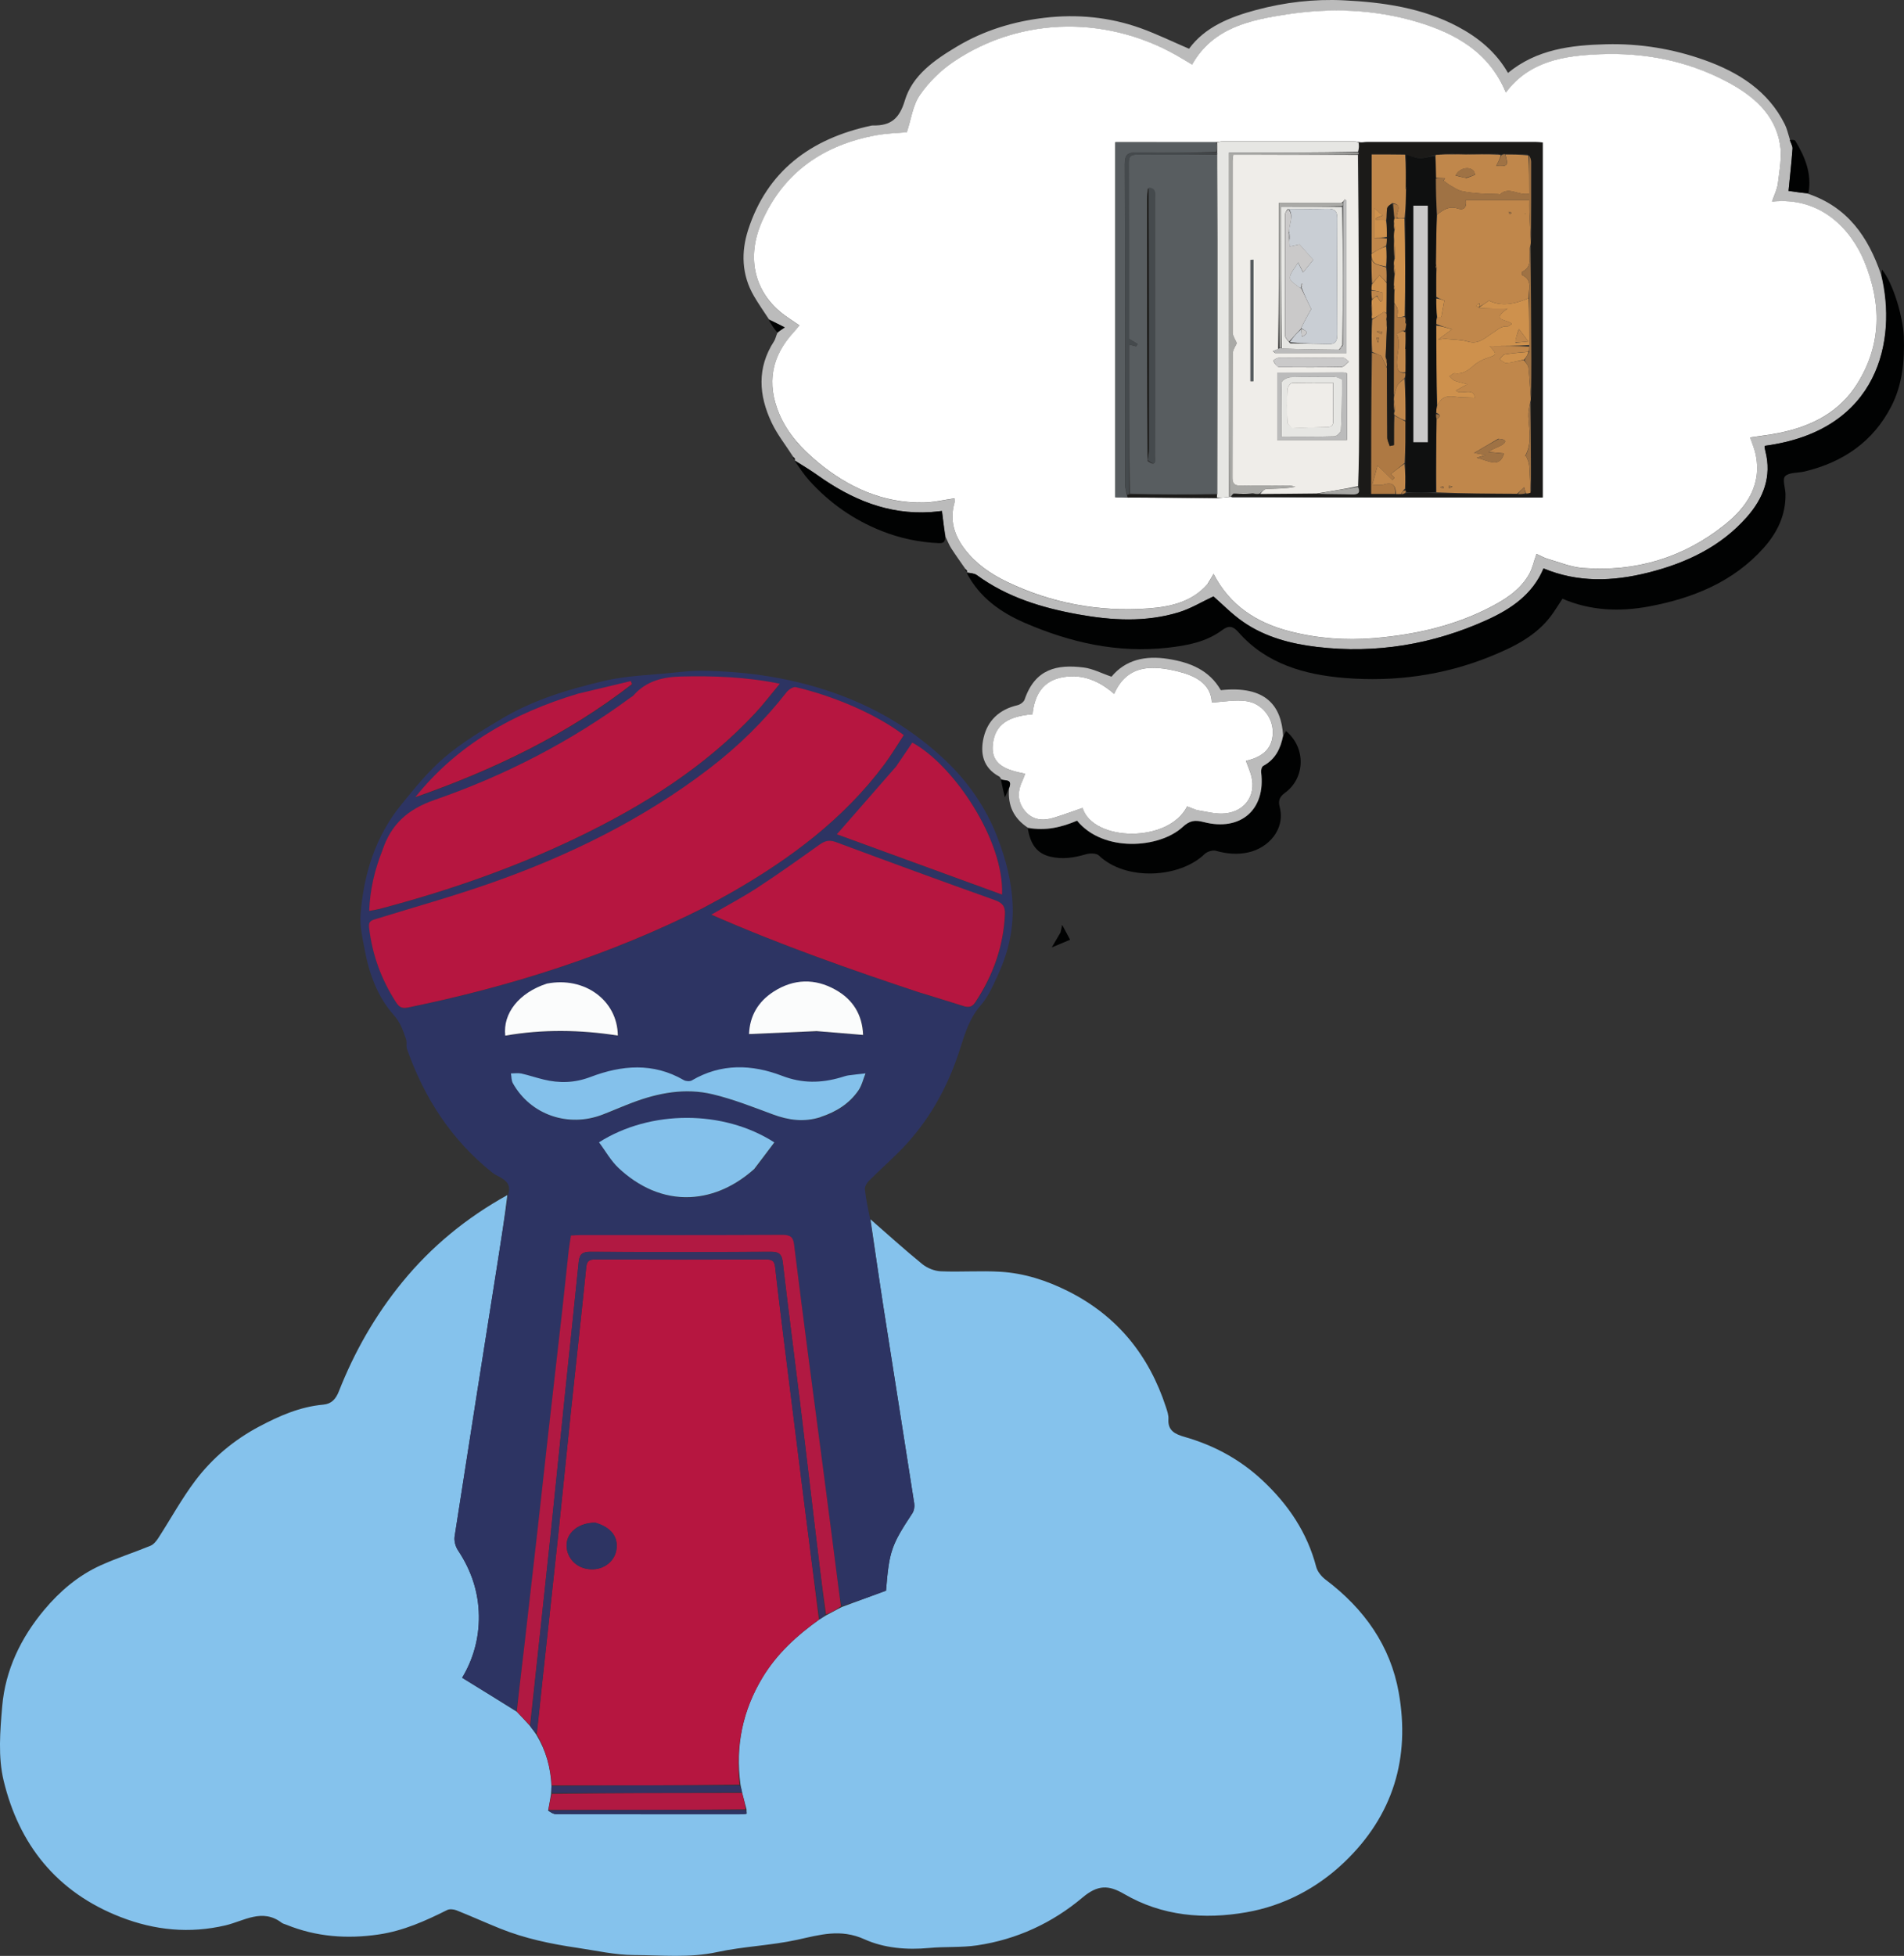
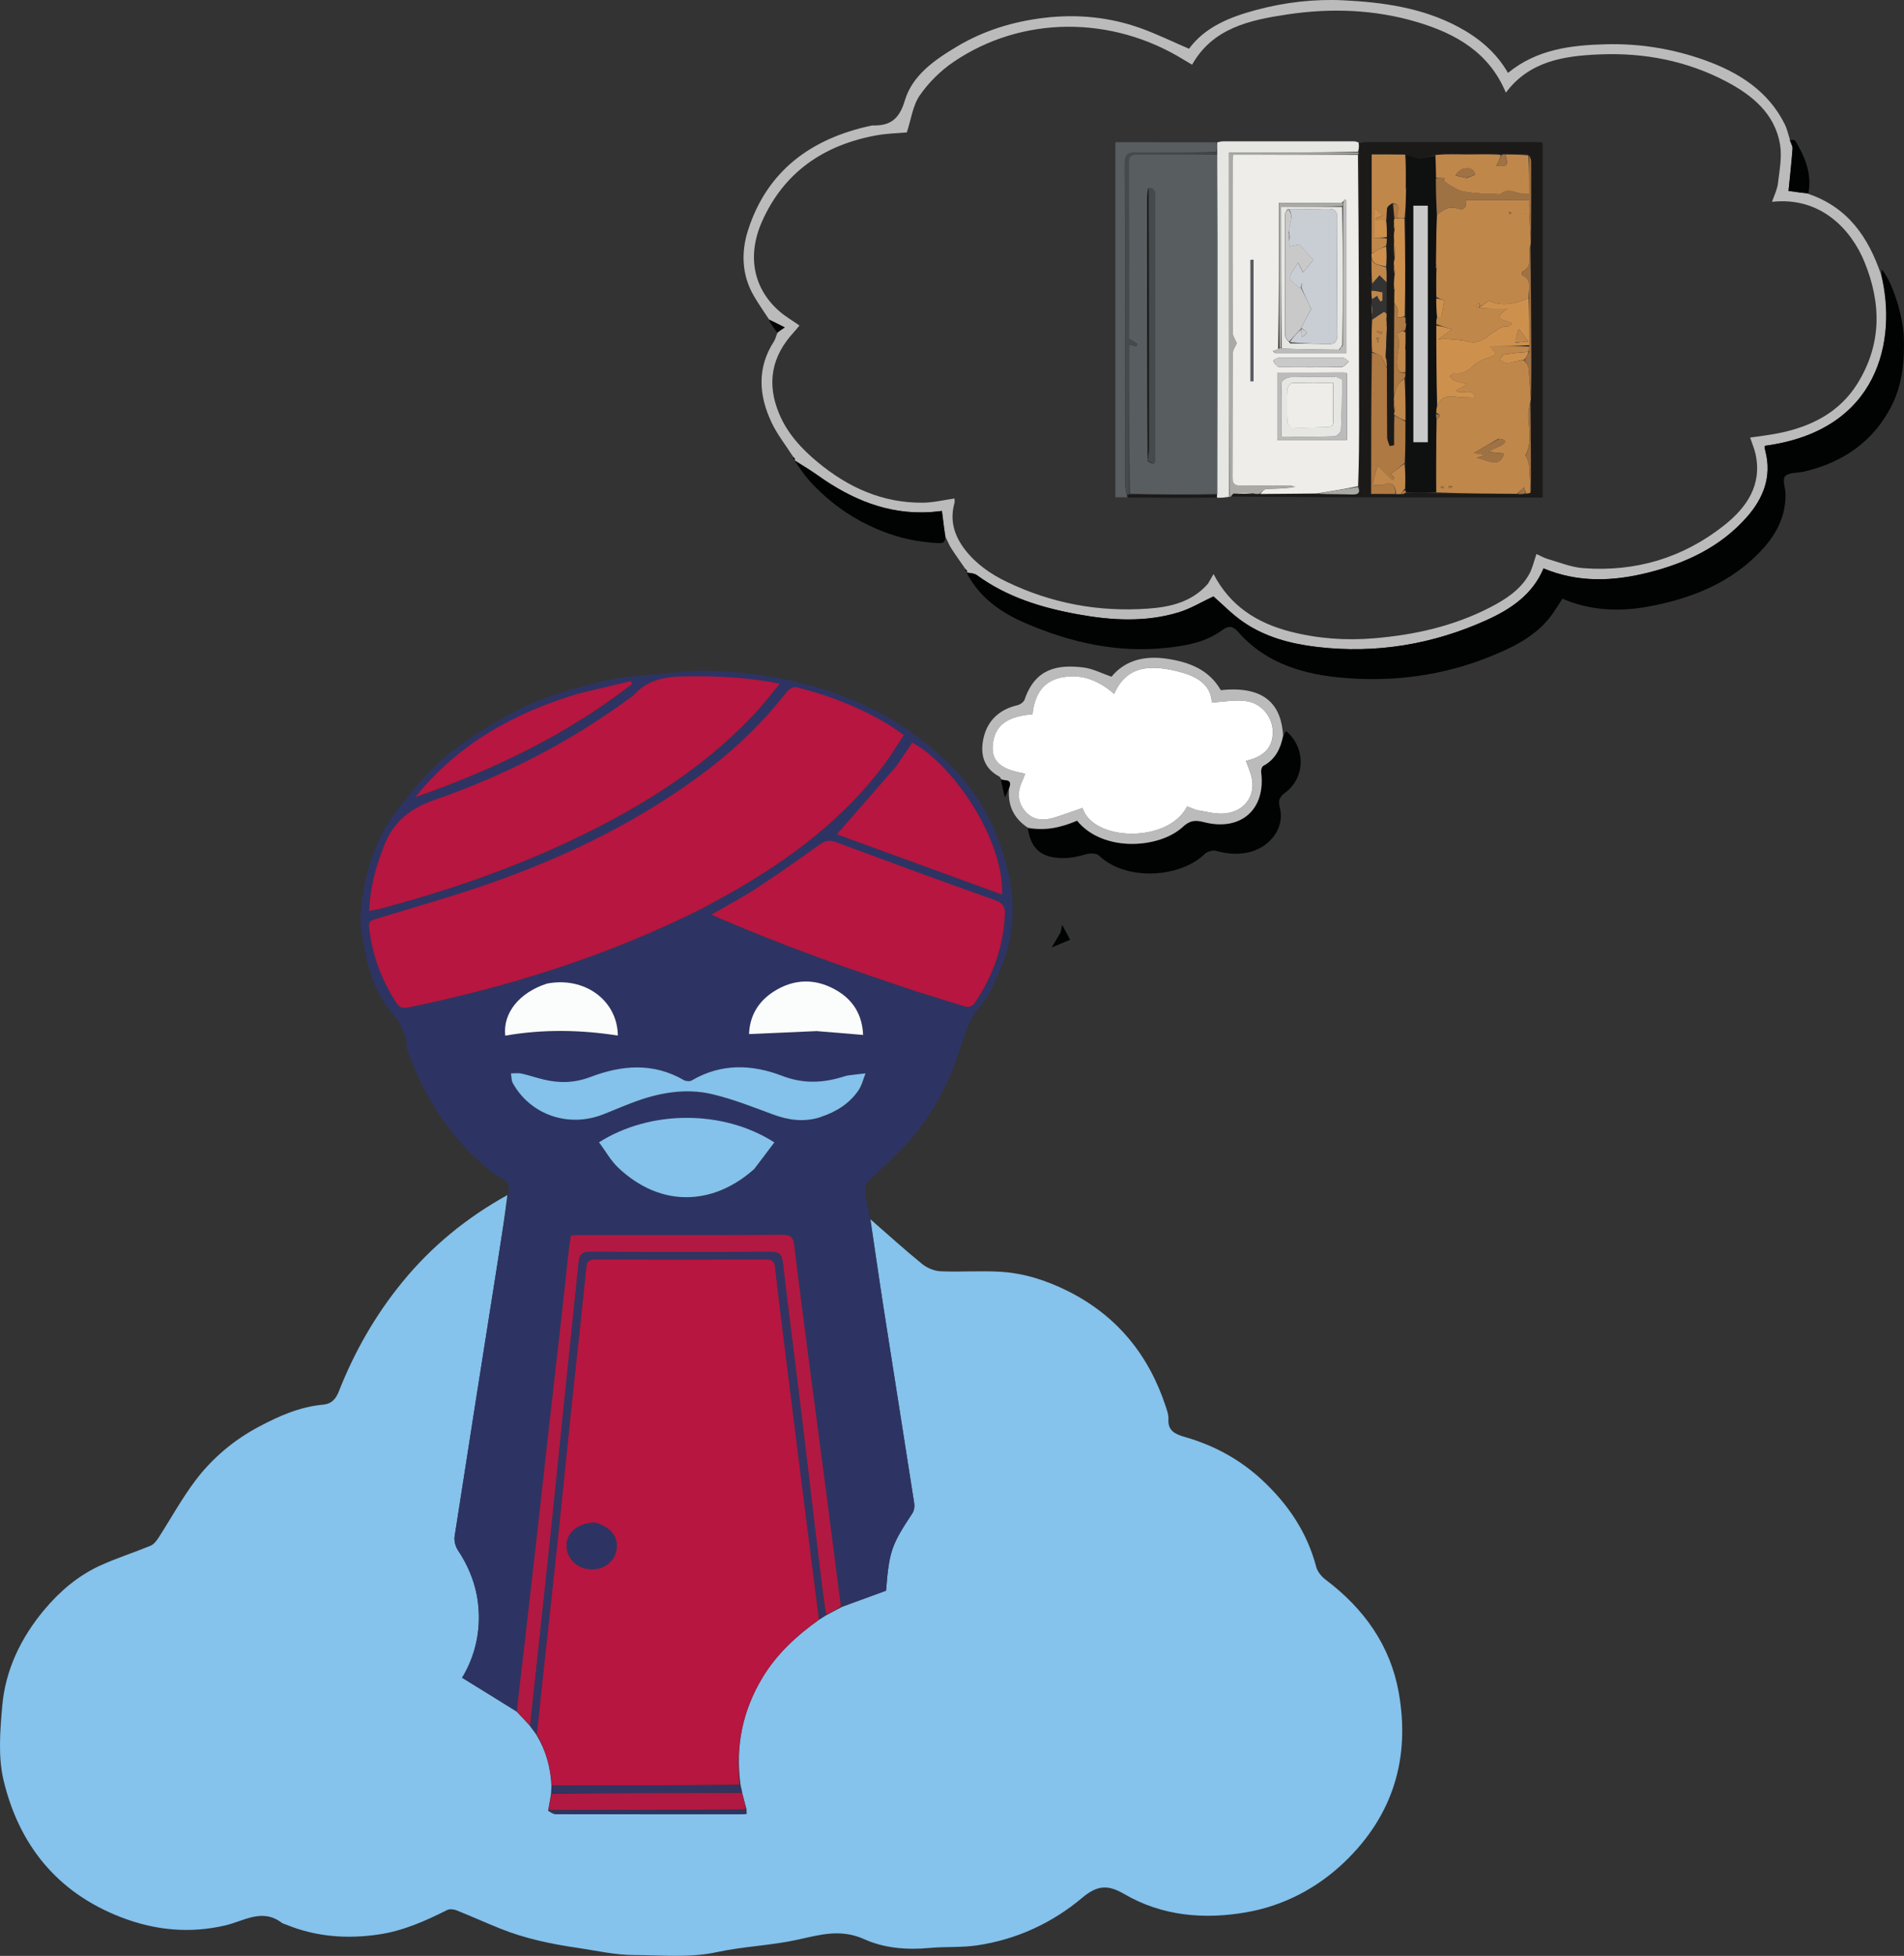
<svg xmlns="http://www.w3.org/2000/svg" id="Ebene_1" viewBox="0 0 422.41 433.71">
  <rect x="0" y="0" width="422.41" height="433.71" fill="#333333" stroke="none" />
  <defs>
    <style>.cls-1{fill:#c9ced4;}.cls-1,.cls-2,.cls-3,.cls-4,.cls-5,.cls-6,.cls-7,.cls-8,.cls-9,.cls-10,.cls-11,.cls-12,.cls-13,.cls-14,.cls-15,.cls-16,.cls-17,.cls-18,.cls-19,.cls-20,.cls-21,.cls-22,.cls-23{stroke-width:0px;}.cls-2{fill:#0f1010;}.cls-3{fill:#a9a9a6;}.cls-4{fill:#1b1a18;}.cls-5{fill:#84c1eb;}.cls-6{fill:#bbb;}.cls-7{fill:#2d3463;}.cls-8{fill:#b11942;}.cls-9{fill:#efede9;}.cls-10{fill:#c0874b;}.cls-11{fill:#333362;}.cls-12{fill:#010202;}.cls-13{fill:#fff;}.cls-14{fill:#585d60;}.cls-15{fill:#9f7244;}.cls-16{fill:#85c2ec;}.cls-17{fill:#454a4d;}.cls-18{fill:#b61640;}.cls-19{fill:#fbfcfc;}.cls-20{fill:#ce914d;}.cls-21{fill:#ae7943;}.cls-22{fill:#e6e6e3;}.cls-23{fill:#cac9c9;}</style>
  </defs>
  <path class="cls-16" d="m193.12,270.38c3.82,3.33,7.57,6.74,11.51,9.94,1.07.87,2.68,1.52,4.07,1.58,4.43.19,8.89-.16,13.31.11,5.23.32,10.19,1.93,14.84,4.25,11.09,5.53,18.09,14.35,21.81,25.73.28.87.62,1.8.56,2.69-.16,2.58,1.48,3.34,3.64,3.96,6.51,1.87,12.25,4.98,17.19,9.59,5.8,5.41,9.97,11.64,11.96,19.23.28,1.05,1.17,2.13,2.08,2.82,8.58,6.46,14.39,14.68,16.23,25.05,2.56,14.42-1.19,27.22-12.12,37.64-6.04,5.75-13.44,9.63-21.71,11.07-9.34,1.63-18.68.85-27.09-4.06-3.47-2.02-5.85-2.07-9.26.8-6.62,5.58-14.54,9.29-23.37,10.59-3.49.52-7.09.25-10.62.58-4.98.47-10.04.03-14.37-1.93-5.31-2.4-9.9-.98-14.95.12-5.82,1.27-11.9,1.46-17.73,2.72-6.16,1.34-12.3.68-18.44.66-4.19-.01-8.38-.99-12.56-1.6-5.86-.86-11.64-2.06-17.13-4.27-3.25-1.31-6.44-2.75-9.69-4.05-.61-.24-1.54-.34-2.09-.06-4.82,2.42-9.72,4.61-15.14,5.41-7.03,1.04-13.91.54-20.53-2.16-.34-.14-.73-.21-1.01-.42-4.31-3.3-8.42-.39-12.46.56-8.01,1.88-15.7,1.1-23.23-1.81-14.32-5.54-22.62-16.2-26.01-30.26-1.27-5.25-.79-11.03-.32-16.51.69-8.01,4.11-15.16,9.35-21.41,3.42-4.08,7.47-7.54,12.41-9.8,3.62-1.65,7.45-2.86,11.14-4.38.7-.29,1.29-1.03,1.72-1.69,2.76-4.26,5.19-8.74,8.25-12.79,3.75-4.96,8.53-8.99,14.17-11.97,4.45-2.36,9.02-4.37,14.18-4.84,1.81-.16,2.79-1.21,3.48-2.98,3.44-8.73,8.04-16.83,14.08-24.21,6.47-7.91,14.24-14.27,23.29-19.28-.6,4.95-1.35,9.75-2.1,14.54-3.22,20.38-6.45,40.75-9.6,61.14-.15.99.18,2.25.75,3.1,2.95,4.44,4.56,9.23,4.63,14.52.07,5.11-1.35,9.82-3.72,13.73,4.14,2.55,8.1,4.99,12.13,7.53,1.03,1.1,1.99,2.1,3,3.23.47.66.89,1.19,1.34,1.87,2.15,3.56,3.18,7.29,3.35,11.4-.05.63-.04,1.09-.09,1.72-.22,1.3-.39,2.43-.65,3.69.52.37,1.14.81,1.77.81,13.57.04,27.14.03,40.71.03.51,0,1.03-.02,1.53-.11.06-.01.01-.56,0-1.02-.34-1.31-.67-2.45-.98-3.74-.11-.61-.24-1.07-.35-1.72-1.15-8.59.48-16.46,4.92-23.79,3.15-5.2,7.55-9.24,12.63-12.85.53-.31.92-.59,1.46-.9,1.19-.62,2.25-1.21,3.47-1.84,3.38-1.24,6.6-2.43,9.81-3.62.71-8.79,1.18-10.09,5.84-17.15.39-.59.53-1.49.42-2.19-2.24-14.45-4.55-28.88-6.8-43.33-1.02-6.55-1.94-13.11-2.91-19.66Z" />
  <path class="cls-7" d="m114.58,379.45c-3.96-2.44-7.92-4.87-12.06-7.42,2.38-3.91,3.79-8.62,3.72-13.73-.07-5.29-1.68-10.08-4.63-14.52-.57-.85-.9-2.11-.75-3.1,3.15-20.39,6.38-40.76,9.6-61.14.76-4.79,1.5-9.59,2.25-14.56,1.16-3.29-2.06-3.82-3.48-4.95-9.19-7.34-15.14-16.67-18.94-27.42-.23-.66.03-1.49-.2-2.15-.66-1.9-1.21-3.67-2.74-5.39-3.65-4.1-5.47-9.24-6.46-14.56-.48-2.55-1.09-5.19-.9-7.73.69-8.89,3.26-17.26,9.05-24.38,3.01-3.7,6.06-7.48,9.7-10.56,3.89-3.29,8.37-5.97,12.8-8.6,6.91-4.1,14.64-6.39,22.42-8.24,5-1.19,10.28-1.3,15.43-1.84,2.11-.22,4.23-.44,6.34-.42,10.54.13,20.74,1.7,30.68,5.4,8.91,3.31,16.67,8.15,23.37,14.5,5.01,4.76,8.91,10.38,11.43,16.85,1.97,5.06,3.3,10.2,3.46,15.59.16,5.4-1.13,10.54-3.42,15.44-1.02,2.19-2.03,4.51-3.6,6.31-2.5,2.86-3.53,6.17-4.62,9.62-2.42,7.68-6.15,14.78-11.61,20.88-2.69,3.01-5.81,5.66-8.67,8.53-.47.47-.93,1.28-.87,1.87.23,2.13.68,4.25,1.14,6.51,1.05,6.7,1.98,13.26,3,19.81,2.25,14.44,4.56,28.88,6.8,43.33.11.7-.04,1.6-.42,2.19-4.66,7.06-5.13,8.36-5.84,17.15-3.21,1.19-6.43,2.38-9.83,3.42-.35-1.36-.51-2.56-.66-3.76-1.1-8.54-2.2-17.09-3.31-25.63-1.11-8.47-2.25-16.94-3.35-25.41-1.1-8.47-2.2-16.94-3.24-25.42-.19-1.56-.84-2.08-2.54-2.07-14.94.07-29.87.04-44.81.05-.65,0-1.3.06-2.14.1-.18,1.18-.38,2.29-.51,3.4-.5,4.53-.96,9.06-1.47,13.59-.99,8.77-2,17.54-2.99,26.31-.81,7.15-1.58,14.29-2.38,21.44-.97,8.63-1.95,17.26-2.95,25.89-.57,4.95-1.19,9.89-1.79,14.84m41.72-178.26c1.99-1.09,4-2.15,5.97-3.28,13.08-7.48,24.94-16.34,33.92-28.38,1.57-2.1,2.91-4.37,4.33-6.52-6.76-5.11-16.41-8.86-23.96-10.63-.56-.13-1.59.53-2.03,1.1-4.96,6.36-10.7,12-17.15,16.94-14.68,11.25-31.17,19.35-48.7,25.48-8.25,2.89-16.71,5.24-25.07,7.83-.99.31-1.89.42-1.72,1.93.69,5.99,2.67,11.51,5.99,16.61.66,1.02,1.25,1.44,2.66,1.15,22.8-4.67,44.76-11.64,65.77-22.22m-71.53-12.45c-1.66,4.2-2.68,8.52-2.86,13.26.87-.16,1.52-.24,2.14-.41,15.16-3.98,29.89-9.08,43.97-15.85,14.74-7.09,28.38-15.65,39.49-27.56,1.89-2.02,3.56-4.23,5.49-6.56-7.55-1.54-14.69-1.76-21.86-1.6-4.13.09-7.84,1.02-10.62,4.21-.18.21-.48.33-.71.51-13.22,9.73-27.77,17.23-43.35,22.63-6.07,2.1-9.7,5.44-11.69,11.37m119.76,31.5c3.1.96,6.2,1.9,9.28,2.88,1.14.36,1.9.19,2.6-.87,3.94-5.95,6.23-12.39,6.56-19.48.09-1.82-.57-2.56-2.33-3.19-11.78-4.2-23.51-8.5-35.23-12.85-1.47-.55-2.45-.22-3.63.62-4.51,3.22-9.03,6.43-13.67,9.47-3.2,2.09-6.61,3.89-10.27,6.02,15.35,6.71,30.8,12.16,46.7,17.41m-5.81-50.14c-4.26,4.86-8.52,9.72-13.05,14.9,12.13,4.42,24.3,8.87,36.65,13.37.51-11.92-10.67-28.69-19.91-33.7-1.17,1.72-2.34,3.45-3.69,5.43m-16.5,77.58c3.39-1.12,6.26-2.98,8.25-5.87.76-1.1,1.06-2.5,1.57-3.77-1.27.14-2.53.25-3.79.44-.58.08-1.14.3-1.71.46-4.37,1.27-8.55,1.35-12.98-.35-6.71-2.58-13.55-2.82-20.06,1.01-.43.25-1.33.19-1.79-.08-6.78-3.93-13.78-3.32-20.71-.68-3.51,1.34-6.89,1.41-10.41.55-1.65-.4-3.26-.96-4.91-1.32-.73-.16-1.53-.02-2.31-.02.13.73.08,1.55.43,2.17,3.92,7.01,12.3,9.91,19.95,6.94,2.2-.85,4.35-1.8,6.56-2.63,5.76-2.18,11.75-3.31,17.81-1.86,4.56,1.09,8.97,2.84,13.38,4.47,3.43,1.27,6.84,1.77,10.73.56m-14.74,11.41c1.44-1.92,2.88-3.84,4.33-5.77-11.28-7.25-27.48-7.26-38.9-.02,1.44,1.93,2.63,4.11,4.37,5.73,4.39,4.11,9.83,6.71,15.91,6.42,5.25-.25,10.09-2.59,14.3-6.37m-39.33-105.24c-14.3,4.28-26.71,11.31-35.99,22.92,17.33-6.07,33.66-13.87,48.06-25.07-.08-.23-.17-.45-.25-.68-3.82.91-7.65,1.82-11.81,2.83m53.26,74.8c3.29.27,6.58.55,10.07.84-.17-4.49-2.24-7.84-6.14-10.03-4.56-2.55-9.22-2.42-13.64.38-3.54,2.24-5.38,5.49-5.52,9.46,5.07-.23,9.92-.45,15.22-.65m-60.25-10.5c-5.97,1.96-9.62,6.52-9.06,11.5,8.3-1.45,16.64-1.32,24.98-.02-.08-7.83-7.41-13.14-15.92-11.48Z" />
  <path class="cls-6" d="m170.59,70.8c-1.12-1.72-2.31-3.4-3.34-5.17-2.73-4.69-2.85-9.77-1.27-14.66,4.18-12.95,13.79-20.21,27.26-23.1.14-.03.29-.05.44-.05,4,.1,5.88-1.59,7.06-5.53,1.67-5.6,6.6-9.01,11.58-11.98,5.94-3.55,12.5-5.55,19.38-6.36,7.26-.86,14.46-.17,21.35,2.3,3.62,1.3,7.09,3,10.74,4.56,3.56-4.84,9.07-7.04,14.93-8.61,6.32-1.69,12.81-2.45,19.35-2.13,8.81.43,17.51,1.67,25.39,5.86,4.55,2.42,8.45,5.63,11.09,10.24,6.36-5.22,13.9-6.16,21.8-6.36,7.54-.18,14.79,1.02,21.79,3.51,7.61,2.71,14.15,6.86,17.82,14.24.47.95.71,2,1.11,3.31.25.91.66,1.51.62,2.09-.23,3.1-.58,6.19-.89,9.37,1.3.19,2.77.4,4.25.61,8.82,2.96,13.4,9.52,16.27,17.95,3.52,14.31-.29,34.58-25.77,37.96-.03.07-.08.14-.07.2.05.34.1.68.19,1.02,1.44,5.6-.44,10.42-4.12,14.59-5.79,6.57-13.43,10.2-21.96,12.33-7.8,1.95-15.5,2.23-23.15-.95-2.39,5.74-7.18,9-12.6,11.45-11.93,5.39-24.5,7.51-37.61,5.97-5.86-.69-11.57-2.19-16.45-5.58-2.47-1.71-4.58-3.9-6.57-5.63-2.56,1.2-5.01,2.7-7.68,3.52-7.34,2.24-14.84,1.82-22.3.47-8.08-1.46-15.81-3.82-22.49-8.7-.59-.43-1.5-.45-2.27-.66,0,0,.03-.03.14-.11-.09-.29-.3-.49-.5-.7-1.03-1.49-2.1-2.97-3.08-4.49-.45-.69-.74-1.48-1.24-2.5-.37-2.14-.6-4-.81-5.77-.87.09-1.67.19-2.47.25-9.53.62-17.62-2.85-25.09-8.15-1.67-1.18-3.43-2.25-5.14-3.38,0,0,.04-.03.14-.11-.09-.29-.3-.49-.5-.7-1.6-2.5-3.49-4.87-4.74-7.52-2.85-6.03-3.29-12.13.55-18.04.3-.46.4-1.05.72-1.81.6-.54,1.08-.86,1.66-1.25-1.3-.67-2.41-1.23-3.52-1.8m97.44,58.58c.37-.64.73-1.27,1.2-2.09,3.64,7.05,9.6,10.84,16.97,12.75,6.1,1.57,12.29,2.03,18.63,1.5,9.01-.75,17.64-2.69,25.65-6.8,3.47-1.78,6.78-3.9,8.74-7.35.75-1.33,1.07-2.88,1.65-4.54.88.4,1.64.85,2.46,1.09,2.6.75,5.19,1.83,7.85,2.04,11.71.9,22.25-2.3,31.32-9.48,5.07-4.01,8.46-9,6.97-15.82-.27-1.22-.78-2.38-1.2-3.65,2.26-.34,4.39-.57,6.47-1,7.21-1.47,13.36-4.64,17.29-10.9,5.46-8.72,5.39-17.83,1.59-27.09-2.85-6.94-9.52-14.48-20.49-13.29.47-1.4,1.15-2.71,1.31-4.07.34-2.87.93-5.85.47-8.63-1.13-6.77-6.06-10.89-11.96-13.99-8.72-4.58-18.15-6.4-27.99-6-7.92.32-15.64,1.46-20.88,8.49-3.67-8.85-11.02-13.08-19.74-15.67-9.43-2.8-19.11-3.12-28.73-1.68-8.25,1.23-16.55,2.98-21.14,11.15-.73-.44-1.36-.8-1.98-1.18-15.97-9.79-35.83-9.69-50.94.56-2.89,1.96-5.53,4.58-7.49,7.41-1.57,2.27-1.92,5.33-2.88,8.23-1.91.17-4.36.21-6.73.64-11.84,2.16-20.59,8.29-25.4,19.12-3.39,7.66-1.88,14.96,3.95,19.97,1.3,1.12,2.82,2,4.36,3.08-.45.54-.79.99-1.17,1.4-5.04,5.41-6.16,11.44-3.31,18.22,1.84,4.37,4.98,7.76,8.59,10.74,6.7,5.53,14.33,9.04,23.35,8.93,2.29-.03,4.58-.6,6.94-.93,0,.36.08.72-.01,1.04-1.09,3.82-.04,7.2,2.31,10.27,2.43,3.16,5.67,5.43,9.27,7.16,9.87,4.76,20.38,6.74,31.35,5.95,4.88-.35,9.7-1.39,13.34-5.55Z" />
  <path class="cls-12" d="m214.48,127.03c.75.06,1.66.08,2.25.51,6.68,4.89,14.4,7.24,22.49,8.7,7.46,1.35,14.96,1.77,22.3-.47,2.67-.82,5.12-2.32,7.68-3.52,1.99,1.73,4.1,3.92,6.57,5.63,4.88,3.39,10.59,4.89,16.45,5.58,13.1,1.54,25.68-.58,37.61-5.97,5.42-2.45,10.21-5.71,12.6-11.45,7.65,3.18,15.36,2.9,23.15.95,8.53-2.13,16.17-5.76,21.96-12.33,3.68-4.17,5.56-8.99,4.12-14.59-.09-.33-.14-.68-.19-1.02,0-.06.05-.13.07-.2,25.47-3.39,29.29-23.65,25.88-37.86-.02-.5.05-.84.11-1.21,2.58,3.19,4.69,10.72,4.84,14.85.2,5.39-.3,10.67-2.79,15.5-3.98,7.73-10.63,12.39-19.28,14.43-1.46.34-3.43.17-4.26,1.04-.67.7.06,2.61.08,3.99.06,4.59-1.77,8.46-4.84,11.9-6.74,7.55-15.7,11.17-25.47,12.99-6.43,1.2-12.97.97-19.17-1.72-.89,1.34-1.64,2.6-2.51,3.77-3.42,4.59-8.51,7.03-13.64,9.1-10.25,4.13-21.1,5.6-32.12,4.71-8.95-.72-17.44-3.12-23.61-10.15-1.15-1.31-2.1-1.6-3.6-.48-3.53,2.63-7.68,3.42-12.04,3.91-11.17,1.26-21.66-1.15-31.69-5.47-5.34-2.3-10.13-5.64-12.95-11.1Z" />
  <path class="cls-12" d="m284.66,163.28c.22-.4.44-.79.65-1.18,4.5,3.78,4.24,10.45-.23,13.7-1.39,1.01-1.48,1.93-1.17,3.16,1.27,5.04-2.58,9.08-6.95,10.05-2.49.55-4.81.32-7.21-.35-.72-.2-1.94.18-2.49.71-5.56,5.37-17.54,6.03-23.48.32-.54-.52-2-.52-2.87-.26-2.6.77-5.15,1.17-7.86.54-3.41-.79-4.52-3.31-5.04-6.27,3.98.61,7.54-.27,10.95-1.72,5.83,7.12,18.31,6.13,23.42,1.41,1.57-1.45,2.7-1.61,4.68-1.1,8.22,2.13,13.79-2.79,12.74-11.03-.06-.47.13-1.25.47-1.43,2.69-1.45,3.83-3.81,4.4-6.56Z" />
  <path class="cls-6" d="m284.67,163.09c-.58,2.93-1.72,5.29-4.41,6.74-.34.18-.53.96-.47,1.43,1.05,8.24-4.52,13.16-12.74,11.03-1.98-.51-3.11-.35-4.68,1.1-5.12,4.72-17.59,5.71-23.42-1.41-3.41,1.45-6.96,2.33-10.93,1.55-3.13-2.09-4.45-4.85-4.17-8.65.9-2.29-1.04-1.66-1.77-2.15-.12-.18-.2-.43-.37-.52-3.64-1.95-4.29-5.18-3.49-8.64.88-3.77,3.46-6.25,7.5-7.19.62-.14,1.42-.72,1.6-1.27,2.34-6.84,7.22-7.83,13.07-7.1,2.04.25,3.98,1.29,6.2,2.04,3.1-3.74,7.48-4.74,12.55-3.94,4.92.77,9.16,2.49,11.7,6.93,10.09-1.07,13.44,3.56,13.82,10.05m-18.93,16.61c1.81.25,3.63.74,5.43.71,4.78-.1,7.65-3.89,6.46-8.35-.3-1.14-.79-2.23-1.2-3.35,4-.9,5.91-2.91,5.97-6.22.06-3.29-2.38-6.54-5.91-7.02-2.45-.33-5.03.17-7.62.3-.2-4.28-3.81-5.99-7.66-6.92-5.63-1.37-11.13-1.51-14,5.01-3.3-2.86-6.89-4.39-11.13-3.74-4.82.74-6.54,4.13-6.98,8.26-5.47.46-8.16,2.32-8.76,6.25-.77,5.06,3.08,6.14,7.13,6.94-.29.74-.48,1.27-.71,1.78-1.07,2.35-.98,4.61.77,6.61,1.7,1.94,3.94,2.09,6.28,1.37,2.15-.66,4.26-1.44,6.39-2.17,2.33,7.5,19.09,7.84,23.19-.34.67.26,1.35.52,2.36.88Z" />
  <path class="cls-12" d="m176.29,102.18c1.7.97,3.46,2.04,5.12,3.22,7.47,5.3,15.57,8.77,25.09,8.15.8-.05,1.6-.16,2.47-.25.22,1.77.45,3.63.7,5.67.06,1.12-.27,1.52-1.38,1.47-4.41-.19-8.64-1.09-12.7-2.7-6.23-2.47-11.55-6.22-15.98-11.1-1.22-1.34-2.21-2.87-3.32-4.47Z" />
  <path class="cls-12" d="m401.2,42.85c-1.64-.11-3.12-.32-4.41-.51.31-3.18.66-6.27.89-9.37.04-.57-.37-1.18-.61-1.92.39-.05,1.06-.09,1.22.17,2.16,3.55,3.71,7.27,2.92,11.63Z" />
  <path class="cls-12" d="m235.27,206.79c.14-.47.2-.79.37-1.71.73,1.35,1.19,2.21,1.77,3.3-1.33.56-2.49,1.04-4.08,1.71.77-1.31,1.31-2.23,1.94-3.3Z" />
  <path class="cls-12" d="m222.06,172.91c.75.31,2.68-.32,1.79,1.78-.26.66-.48,1.17-.91,2.13-.35-1.48-.62-2.61-.88-3.92Z" />
  <path class="cls-12" d="m170.56,70.95c1.13.42,2.24.99,3.54,1.65-.58.39-1.05.7-1.67,1.09-.73-.82-1.31-1.7-1.87-2.74Z" />
  <path class="cls-12" d="m175.89,101.35c.23.08.43.29.51.59-.26-.09-.4-.28-.51-.59Z" />
  <path class="cls-12" d="m214.08,126.2c.23.08.43.29.51.59-.26-.09-.4-.28-.51-.59Z" />
  <path class="cls-18" d="m122.39,395.89c-.22-3.95-1.25-7.68-3.3-11.39.48-4.34.89-8.38,1.32-12.41,1.14-10.56,2.31-21.11,3.43-31.66.95-9,1.83-18.01,2.78-27,1.13-10.77,2.34-21.53,3.43-32.31.14-1.33.48-1.84,1.95-1.84,12.66.05,25.31.05,37.97,0,1.41,0,1.86.39,2.01,1.78.82,7.43,1.78,14.86,2.7,22.28,1.14,9.19,2.29,18.38,3.45,27.58,1.18,9.4,2.37,18.8,3.56,28.2-4.94,3.57-9.34,7.61-12.49,12.81-4.44,7.33-6.06,15.2-5.12,23.8-14.04.18-27.87.18-41.69.17m9.58-58.26c-4.15.02-6.96,2.87-6.14,6.22.64,2.62,3.03,4.29,5.91,4.12,2.57-.15,4.66-1.96,5.01-4.36.42-2.82-1.13-4.91-4.79-5.98Z" />
  <path class="cls-8" d="m114.65,379.55c.53-5.05,1.15-10,1.72-14.95,1-8.63,1.98-17.26,2.95-25.89.8-7.15,1.58-14.29,2.38-21.44.99-8.77,2.01-17.54,2.99-26.31.51-4.53.97-9.06,1.47-13.59.12-1.11.33-2.22.51-3.4.84-.04,1.49-.1,2.14-.1,14.94,0,29.87.03,44.81-.05,1.7,0,2.35.51,2.54,2.07,1.05,8.48,2.14,16.95,3.24,25.42,1.1,8.47,2.25,16.94,3.35,25.41,1.12,8.54,2.21,17.09,3.31,25.63.16,1.2.32,2.4.5,3.81-1.03.8-2.09,1.39-3.32,1.81-.94-6.6-1.7-13.03-2.47-19.47-1.09-9.12-2.15-18.25-3.26-27.37-1.27-10.39-2.63-20.77-3.84-31.17-.21-1.77-.74-2.41-2.69-2.4-13.32.08-26.63.08-39.95,0-1.8-.01-2.47.54-2.64,2.22-1,9.99-2.08,19.98-3.11,29.96-1.08,10.48-2.12,20.97-3.22,31.46-1.46,13.81-2.97,27.62-4.46,41.42-.96-1-1.92-1.99-2.94-3.1Z" />
  <path class="cls-11" d="m117.65,382.78c1.44-13.94,2.95-27.75,4.41-41.56,1.11-10.48,2.14-20.97,3.22-31.46,1.03-9.99,2.11-19.97,3.11-29.96.17-1.67.85-2.23,2.64-2.22,13.32.07,26.63.08,39.95,0,1.95-.01,2.48.63,2.69,2.4,1.21,10.4,2.57,20.78,3.84,31.17,1.12,9.12,2.18,18.25,3.26,27.37.77,6.43,1.53,12.87,2.33,19.5-.36.47-.75.74-1.28,1.06-1.32-9.36-2.52-18.76-3.7-28.17-1.15-9.19-2.3-18.38-3.45-27.58-.92-7.42-1.87-14.85-2.7-22.28-.15-1.39-.6-1.79-2.01-1.78-12.66.04-25.31.05-37.97,0-1.47,0-1.82.5-1.95,1.84-1.09,10.77-2.29,21.54-3.43,32.31-.95,9-1.82,18.01-2.78,27-1.12,10.56-2.29,21.11-3.43,31.66-.44,4.04-.84,8.07-1.36,12.27-.52-.37-.94-.9-1.41-1.57Z" />
  <path class="cls-8" d="m164.62,397.58c.33,1.15.66,2.29.79,3.62-14.71.16-29.21.15-43.72.13.17-1.13.34-2.26.75-3.56,14.22-.18,28.2-.19,42.17-.2Z" />
  <path class="cls-11" d="m164.64,397.43c-13.99.15-27.97.16-42.14.17-.2-.46-.21-.92-.16-1.55,13.88-.16,27.7-.15,41.72-.15.33.46.46.92.57,1.53Z" />
  <path class="cls-7" d="m121.6,401.46c14.6-.12,29.11-.1,43.82-.11.2.28.25.82.19.84-.5.1-1.02.11-1.53.11-13.57,0-27.14.01-40.71-.03-.62,0-1.24-.44-1.77-.81Z" />
  <path class="cls-18" d="m156.15,201.26c-20.86,10.51-42.82,17.47-65.62,22.15-1.41.29-2-.13-2.66-1.15-3.32-5.1-5.3-10.62-5.99-16.61-.17-1.51.72-1.62,1.72-1.93,8.37-2.59,16.82-4.94,25.07-7.83,17.54-6.13,34.02-14.23,48.7-25.48,6.45-4.94,12.19-10.57,17.15-16.94.44-.56,1.46-1.23,2.03-1.1,7.55,1.77,17.2,5.53,23.96,10.63-1.42,2.15-2.76,4.41-4.33,6.52-8.98,12.04-20.83,20.9-33.92,28.38-1.97,1.13-3.98,2.19-6.12,3.35Z" />
  <path class="cls-18" d="m84.83,188.58c1.93-5.78,5.56-9.12,11.63-11.22,15.58-5.4,30.13-12.9,43.35-22.63.23-.17.53-.3.71-.51,2.79-3.19,6.49-4.12,10.62-4.21,7.17-.16,14.31.07,21.86,1.6-1.94,2.33-3.61,4.54-5.49,6.56-11.11,11.91-24.76,20.47-39.49,27.56-14.08,6.77-28.81,11.87-43.97,15.85-.62.16-1.26.24-2.14.41.18-4.74,1.2-9.06,2.92-13.41Z" />
  <path class="cls-18" d="m204.35,220.19c-15.73-5.21-31.18-10.65-46.53-17.37,3.66-2.13,7.07-3.92,10.27-6.02,4.64-3.03,9.16-6.25,13.67-9.47,1.18-.84,2.16-1.16,3.63-.62,11.72,4.35,23.45,8.66,35.23,12.85,1.76.63,2.42,1.37,2.33,3.19-.33,7.09-2.62,13.53-6.56,19.48-.7,1.06-1.46,1.23-2.6.87-3.09-.98-6.19-1.92-9.45-2.93Z" />
  <path class="cls-18" d="m198.8,169.97c1.26-1.85,2.43-3.58,3.6-5.3,9.24,5.01,20.42,21.77,19.91,33.7-12.35-4.51-24.53-8.95-36.65-13.37,4.53-5.18,8.79-10.04,13.14-15.03Z" />
  <path class="cls-5" d="m182.04,247.72c-3.73,1.17-7.13.67-10.56-.6-4.41-1.63-8.81-3.38-13.38-4.47-6.06-1.45-12.05-.32-17.81,1.86-2.2.83-4.36,1.78-6.56,2.63-7.65,2.97-16.03.07-19.95-6.94-.34-.62-.29-1.44-.43-2.17.77,0,1.57-.14,2.31.02,1.66.37,3.26.92,4.91,1.32,3.52.86,6.9.78,10.41-.55,6.93-2.64,13.93-3.25,20.71.68.46.27,1.36.33,1.79.08,6.51-3.83,13.35-3.59,20.06-1.01,4.43,1.7,8.61,1.62,12.98.35.57-.16,1.13-.38,1.71-.46,1.26-.18,2.53-.29,3.79-.44-.51,1.26-.81,2.66-1.57,3.77-1.99,2.89-4.86,4.75-8.42,5.91Z" />
  <path class="cls-5" d="m167.36,259.19c-4.1,3.67-8.93,6.01-14.19,6.26-6.07.29-11.52-2.31-15.91-6.42-1.74-1.62-2.92-3.8-4.37-5.73,11.42-7.24,27.62-7.23,38.9.02-1.45,1.93-2.89,3.85-4.44,5.87Z" />
  <path class="cls-18" d="m128.31,153.8c4-.96,7.82-1.87,11.64-2.78.08.23.17.45.25.68-14.4,11.19-30.73,19-48.06,25.07,9.29-11.61,21.69-18.64,36.16-22.97Z" />
  <path class="cls-19" d="m181.18,228.64c-5.08.21-9.93.43-15,.66.14-3.97,1.98-7.21,5.52-9.46,4.41-2.8,9.08-2.93,13.64-.38,3.9,2.18,5.97,5.54,6.14,10.03-3.49-.29-6.78-.57-10.29-.85Z" />
  <path class="cls-19" d="m121.33,218.11c8.33-1.63,15.66,3.69,15.74,11.52-8.34-1.3-16.67-1.43-24.98.02-.56-4.98,3.09-9.55,9.24-11.54Z" />
-   <path class="cls-13" d="m267.92,129.5c-3.54,4.04-8.36,5.08-13.24,5.43-10.97.79-21.48-1.2-31.35-5.95-3.6-1.73-6.84-4-9.27-7.16-2.35-3.07-3.41-6.45-2.31-10.27.09-.32.01-.69.01-1.04-2.36.33-4.64.9-6.94.93-9.02.12-16.66-3.4-23.35-8.93-3.6-2.98-6.75-6.37-8.59-10.74-2.85-6.78-1.73-12.81,3.31-18.22.38-.41.72-.86,1.17-1.4-1.54-1.07-3.06-1.96-4.36-3.08-5.83-5.01-7.34-12.31-3.95-19.97,4.8-10.83,13.56-16.96,25.4-19.12,2.37-.43,4.82-.47,6.73-.64.96-2.9,1.31-5.96,2.88-8.23,1.95-2.83,4.59-5.45,7.49-7.41,15.11-10.24,34.96-10.35,50.94-.56.62.38,1.24.74,1.98,1.18,4.6-8.17,12.89-9.91,21.14-11.15,9.62-1.44,19.3-1.12,28.73,1.68,8.72,2.59,16.07,6.82,19.74,15.67,5.24-7.02,12.96-8.17,20.88-8.49,9.84-.39,19.27,1.42,27.99,6,5.91,3.1,10.83,7.22,11.96,13.99.47,2.78-.13,5.76-.47,8.63-.16,1.37-.85,2.67-1.31,4.07,10.97-1.18,17.64,6.35,20.49,13.29,3.8,9.26,3.87,18.37-1.59,27.09-3.92,6.26-10.07,9.43-17.29,10.9-2.08.43-4.21.65-6.47,1,.42,1.26.93,2.43,1.2,3.65,1.49,6.82-1.9,11.8-6.97,15.82-9.07,7.19-19.61,10.39-31.32,9.48-2.66-.2-5.25-1.29-7.85-2.04-.82-.24-1.58-.69-2.46-1.09-.59,1.66-.9,3.22-1.65,4.54-1.96,3.46-5.27,5.57-8.74,7.35-8,4.11-16.63,6.05-25.65,6.8-6.34.53-12.53.07-18.63-1.5-7.38-1.9-13.33-5.7-16.97-12.75-.47.82-.83,1.45-1.3,2.21m-17.43-19.16c6.44.04,12.88.07,19.69.18.83-.12,1.65-.24,2.68-.3,0,0,.2-.05.55.11h68.82V31.6c-.59-.03-1.03-.08-1.47-.08-12.5,0-25-.01-37.5,0-.58,0-1.17.12-2.02-.06-.29-.05-.58-.13-.87-.13-9.69,0-19.39-.01-29.08,0-.43,0-.85.15-1.7.21h-22.17v78.74c.94,0,1.79,0,3.05.07Z" />
  <path class="cls-13" d="m265.57,179.65c-.84-.31-1.52-.57-2.2-.83-4.1,8.18-20.86,7.84-23.19.34-2.13.73-4.24,1.51-6.39,2.17-2.34.72-4.58.57-6.28-1.37-1.75-2-1.85-4.26-.77-6.61.23-.51.42-1.04.71-1.78-4.05-.8-7.9-1.88-7.13-6.94.6-3.93,3.28-5.79,8.76-6.25.44-4.13,2.16-7.53,6.98-8.26,4.24-.65,7.83.88,11.13,3.74,2.87-6.52,8.37-6.37,14-5.01,3.86.94,7.46,2.64,7.66,6.92,2.59-.13,5.17-.64,7.62-.3,3.54.48,5.98,3.73,5.91,7.02-.06,3.3-1.97,5.32-5.97,6.22.41,1.12.9,2.22,1.2,3.35,1.19,4.46-1.68,8.25-6.46,8.35-1.8.04-3.62-.46-5.6-.76Z" />
  <path class="cls-7" d="m132.16,337.64c3.47,1.06,5.02,3.15,4.6,5.97-.35,2.39-2.44,4.2-5.01,4.36-2.88.17-5.28-1.49-5.91-4.12-.82-3.35,1.99-6.2,6.32-6.21Z" />
  <path class="cls-4" d="m301.52,31.69c.58-.06,1.16-.18,1.75-.18,12.5,0,25,0,37.5,0,.44,0,.88.05,1.47.08v78.73c-22.9,0-45.86,0-68.95-.22.04-.36.2-.51.55-.61,1.49.02,2.79.01,4.27.07.55.03.93-.02,1.5-.04,4.31-.02,8.41-.07,12.72-.03,2.67.1,5.14.06,7.61.15,1.35.05,1.93-.34,1.56-1.88.03-5.12.04-10.05.04-14.97-.02-19.49-.04-38.97-.03-58.59,0-.21-.03-.29-.02-.55.04-.77.05-1.37.05-1.97m2.7,25.73c.03,1.86.06,3.71.03,5.89.02.33.03.66-.02,1.34.03.59.06,1.17.04,2.06.01.2.03.4-.05.96.03.72.06,1.44.04,2.46.02.19.05.39-.01.98,0,2.3.02,4.6-.04,7.29v31.13c1.98,0,3.66,0,5.65.08.33-.02.65-.04,1.27.03.27-.12.55-.23,1.21-.35,2.05,0,4.1-.02,6.48.12,5.92.03,11.83.05,18.11.2.5-.03,1.01-.07,1.76-.03.28-.11.57-.21.98-.7-.03-6.58-.06-13.15-.04-20.02-.01-.19-.02-.39.05-.97.01-2.77.04-5.54.03-8.31-.03-8.37-.09-16.75-.09-25.42-.01-.2-.02-.39.06-.98,0-5.78.03-11.56,0-17.34,0-.52-.27-1.04-.81-1.61-1.64.01-3.28.02-5.07-.09-.25.05-.5.1-.97.14-.07.01-.15.02-.52-.17-2.45.05-4.91.09-7.71.1-.7.01-1.39.02-2.41-.11-1.12.07-2.24.14-3.55.24,0,0-.19,0-.51.11-1.04.23-2.08.66-3.12.63-1.04-.03-2.07-.5-3.55-.85h-7.19c0,7.47,0,14.7-.05,22.22.02.2.04.4-.02.99Z" />
  <path class="cls-22" d="m301.39,31.57c.13.72.12,1.32-.12,2.09-9.59.18-18.95.18-28.6.18v76.33c-.83.12-1.65.24-2.62.2-.1-.32-.07-.49,0-.85.03-18.86.04-37.53.03-56.19,0-6.34-.05-12.68-.04-19.12.01-.18-.01-.25,0-.51.02-.84,0-1.48-.01-2.13.43-.08.85-.23,1.28-.23,9.69-.01,19.39,0,29.08,0,.29,0,.58.08,1,.25Z" />
  <path class="cls-14" d="m269.81,31.54c.22.66.24,1.3.01,2.14-6.01.19-11.78.27-17.54.14-2.08-.05-2.76.44-2.75,2.56.08,23.69.05,47.38.07,71.07,0,.75.24,1.5.39,2.34.09.21.12.34.11.48h-2.65V31.53c7.43,0,14.8,0,22.38.01Z" />
  <path class="cls-3" d="m272.77,110.19c-.1-25.38-.1-50.73-.1-76.36,9.65,0,19.01,0,28.57,0,.23.08.25.16.05.36-9.37.11-18.51.11-27.67.11-.08.66-.15,1.01-.15,1.36,0,12.71-.02,25.41.03,38.12,0,.76.58,1.51.91,2.3-.26.65-.9,1.49-.9,2.33-.07,9.14-.02,18.27-.07,27.41,0,1.39.44,1.88,1.9,1.85,3.62-.07,7.25-.02,10.87,0,.4,0,.81.16,1.21.25-2.2.45-4.34.38-6.46.51-.54.03-1.04.69-1.56,1.06-.37.04-.75.09-1.33-.09-1.61-.14-3.02-.04-4.43.05-.16.14-.32.28-.53.57-.05.15-.25.2-.35.17Z" />
  <path class="cls-4" d="m250.29,110.31c-.18-.17-.21-.3-.17-.52.21-.12.29-.14.59-.14,6.57.04,12.94.05,19.3.07-.03.17-.07.33-.15.62-6.49.09-12.93.05-19.57-.02Z" />
  <path class="cls-9" d="m279.6,109.52c.32-.39.82-1.05,1.35-1.08,2.13-.12,4.27-.05,6.46-.51-.4-.09-.81-.24-1.21-.25-3.63-.03-7.25-.08-10.87,0-1.46.03-1.91-.46-1.9-1.85.05-9.14,0-18.27.07-27.41,0-.85.64-1.69.9-2.33-.33-.79-.9-1.55-.91-2.3-.05-12.71-.04-25.41-.03-38.12,0-.35.08-.7.15-1.36,9.16,0,18.3,0,27.64.02.22,19.5.24,38.99.26,58.48,0,4.93,0,9.85-.23,15-3.2.69-6.19,1.15-9.17,1.62-4.11.04-8.21.09-12.52.11m17.96-64.53h-13.82c0,10.95,0,21.57-.17,32.4-.39.15-.77.31-1.16.46l.48.41h15.85v-33.79c-.14-.1-.28-.19-.42-.29-.12.26-.23.51-.76.8m.18,37.62h-14.38v14.93h15.5c0-5.03,0-9.87-.03-14.71,0-.13-.51-.26-1.09-.22m-14.03-1.18c.37,0,.74,0,1.11,0,4.27,0,8.55.04,12.82-.06.56-.01,1.1-.78,1.64-1.2-.41-.29-.82-.82-1.23-.83-4.79-.06-9.58-.05-14.37,0-.41,0-1.18.5-1.15.63.12.51.49.97,1.18,1.47m-5.62-20.3v-3.54c-.22.01-.44.03-.67.04v26.89c.22,0,.44,0,.67,0,0-7.66,0-15.32,0-23.39m4.54-16.75s.06-.04,0,0Z" />
  <path class="cls-10" d="m339.54,109.26c-.28.11-.57.21-.98.15-.23-.57-.33-.97-.43-1.37-.52.48-1.04.97-1.55,1.45-5.92-.03-11.83-.05-17.9-.31-.11-5.55-.07-10.87.06-16.25.94-.56.93-.96-.11-1.42,0-.62.05-1.07.22-1.58.78-1.68,1.96-2.25,3.77-1.97,1.45.23,2.95.17,4.59.25-.35-2.53-3.1-.45-4.23-1.62.76-.41,1.39-.75,2.57-1.39-1.37-.37-2.15-.5-2.86-.8-.43-.18-.75-.63-1.12-.95.38-.24.81-.73,1.15-.68,1.83.26,3.01-.65,4.25-1.75.79-.7,1.83-1.24,2.86-1.59,2.33-.79,2.37-.77.63-2.72,3.1,0,5.95,0,8.81.16,0,.49,0,.81-.16,1.12-1.86.17-3.58.29-5.27.58-.43.07-.75.69-1.13,1.06.5.31,1.03.92,1.49.87,1.28-.11,2.52-.5,3.88-.66.41.61.94,1.08,1,1.6.25,2.27.36,4.55.52,6.82.01.19.02.39-.09.79-.24,1.24-.48,2.27-.43,3.29.13,2.96.89,5.95-.74,8.81-.02,0,.02-.01.23,0,.36.74.64,1.45.7,2.17.14,1.97.19,3.94.28,5.92m-7.14-11.95c-1.64.96-3.27,1.91-5.39,3.15,1.14.2,1.62.29,2.61.46-.76.22-1.17.35-2.02.6,2.81.72,5.05,2.35,6.06-.96-1.14-.11-2.29-.22-3.43-.32,1.12-.85,2.23-1.06,3.08-1.63,1.15-.78.55-1.22-.9-1.3m-10.2,10.57c-.26-.05-.51-.09-.77-.14v.52c.25-.04.5-.08.77-.38m-2.71.26c.25.04.51.08.76.12-.02-.12-.02-.34-.05-.34-.24-.03-.48-.01-.71.22Z" />
  <path class="cls-10" d="m339.6,53.57c.01.2.02.39-.09.88-.66,2.14.85,4.57-1.83,5.83-.09.04-.07.68.06.74,2.42,1.14,1.29,3.26,1.4,5.09-3.14,1.38-6.18,1.89-8.78.54-.95.65-1.56,1.07-2.17,1.35,0-.33,0-.52.06-.74.02,0-.02,0-.19.04-.27.19-.42.37-.56.54.23.1.46.2.72.45,1.92.15,3.82.15,6.23.15-4.05,2.73.12,2.36.96,3.36-.41.26-.69.59-.95.57-1.45-.12-2.24.8-3.34,1.48-1.54.95-3.04,2.62-5.44,1.89-1.53-.46-3.23-.44-4.85-.59-.42-.04-.85.06-1.76.13,1.24-.91,2.04-1.5,3.07-2.26-1.37-.41-2.39-.71-3.48-1.18-.03-.63.01-1.1.2-1.56.55,0,.97,0,.92,0,.24-1.34.44-2.42.66-3.64-.51-.19-1.11-.41-1.77-.82-.07-2.2-.06-4.21.04-6.26.03-.32-.04-.6-.14-1.08.02-3.75.07-7.31.26-10.89,1.43-1.1,2.67-1.99,4.62-1.34,1.6.53,1.94-.65,1.78-1.9h14.05c0,.8-.03,1.63,0,2.45.09,2.25.21,4.5.32,6.76m-4.6-6.04c.13-.11.26-.23.39-.34-.24-.08-.47-.16-.71-.25.03.17.05.35.32.59m3.22-.17c.1.02.19.05.29.07-.06-.06-.12-.12-.29-.07Z" />
  <path class="cls-2" d="m318.6,59.61c0,2.01,0,4.02,0,6.41.04,1.67.08,2.97.12,4.27-.04.47-.08.93-.11,1.76.05,6.22.1,12.08.14,17.94-.05.45-.1.91-.17,1.69.02.66.05.99.08,1.32-.04,5.32-.08,10.64-.14,16.11-2.07.17-4.12.17-6.42.03-.27-.25-.28-.36-.3-.48,0-.02,0-.07.02-.28,0-1.98-.03-3.75-.03-5.72.02-3.21,0-6.21.02-9.42,0-3.21-.01-6.22,0-9.39.01-.48-.01-.8,0-1.32.02-1.84,0-3.48,0-5.14,0-.02,0-.06.03-.26,0-1.32-.01-2.44-.03-3.58,0-.02,0-.06.02-.26.05-.58.09-.97.19-1.41.02-.26-.02-.45-.09-.81-.07-.36-.12-.57-.13-.97,0-7.35-.02-14.5,0-21.81.07-2.2.1-4.24.18-6.33.12-.16.09-.27-.07-.55,0-2.51.01-4.82.03-7.12,1.04.28,2.07.76,3.11.78,1.03.03,2.08-.4,3.29-.49.21,1.71.25,3.27.24,5.03,0,2.81.06,5.42.12,8.03-.05,3.56-.1,7.11-.17,11.01.02.55.05.76.08.96m-5.03-2.81v41.25h3.2v-52.44h-3.2c0,3.66,0,7.21,0,11.18Z" />
  <path class="cls-10" d="m318.61,39.4c-.04-1.56-.07-3.13-.12-4.88-.02-.19.17-.2.47-.2,1.39-.03,2.48-.06,3.57-.09.7-.01,1.39-.02,2.48.02,2.8.05,5.2.05,7.61.06.07-.01.15-.02.34.14-.27.91-.66,1.65-1.01,2.33,2.54.18,2.74-.04,2.01-2.51,1.64-.01,3.28-.02,5.12.2.2,3.03.2,5.83.2,8.48-2.42.55-4.49-1.75-6.52.19-.05.05-.26-.09-.4-.09-1.24-.04-2.48-.02-3.72-.12-1.46-.12-2.93-.23-4.35-.55-.87-.2-1.66-.75-2.45-1.2-.57-.32-1.07-.75-1.6-1.13.12-.17.24-.35.35-.52-.66-.03-1.31-.07-1.97-.1m6.74.04c.63-.22,1.26-.43,1.86-.7.04-.02-.11-.68-.33-.91-1.01-1.05-3.16-.56-3.96,1.06.71.19,1.38.37,2.42.56Z" />
  <path class="cls-21" d="m311.78,93.43c.01,3.01.03,6.02-.16,9.23-1.15.95-2.1,1.69-3.06,2.44.25.26.53.56.81.85-.16.16-.31.32-.47.48-.98-.97-1.96-1.93-3.28-3.23-.44,1.59-.78,2.82-1.18,4.28,1.2,0,1.91.16,2.49-.03,2.09-.67,2.71.25,2.61,2.07h-5.34c0-10.41,0-20.77.18-31.3.89.16,1.61.48,2.06.69.44.92.83,1.72,1.24,2.71.04,5.27.03,10.34.09,15.4,0,.63.35,1.25.54,1.88l.94-.2c0-2.19,0-4.38.14-6.53.88.45,1.63.85,2.37,1.26Z" />
  <path class="cls-10" d="m311.71,34.25c.2,2.34.18,4.65.15,7.26-.02.3.06.49.06.49-.03,2.04-.06,4.08-.31,6.29-.69.16-1.16.15-1.64-.01-.48-1.14,1.58-2.82-1.09-3.26-.52.38-1.04.75-1.12,1.19-.16.87-.08,1.78-.26,2.68-.85-.04-1.53-.08-2.21-.11,0-.13,0-.26-.01-.38.39-.16.78-.33,1.49-.62-.71-.6-1.19-1.01-1.92-1.63v6.6c1.05,0,1.92,0,2.83.17,0,.63-.02,1.1-.21,1.59-1.16.57-2.15,1.12-3.15,1.66v-21.92c2.52,0,4.85,0,7.41.04Z" />
  <path class="cls-15" d="m318.57,39.6c.7-.17,1.36-.13,2.01-.1-.12.17-.24.35-.35.52.53.38,1.04.8,1.6,1.13.79.45,1.59,1,2.45,1.2,1.42.32,2.89.43,4.35.55,1.23.1,2.48.08,3.72.12.14,0,.35.14.4.09,2.03-1.94,4.1.36,6.52-.19,0-2.65,0-5.45,0-8.45.15.32.41.83.41,1.35.02,5.78,0,11.56-.05,17.54-.15-2.06-.27-4.31-.36-6.56-.03-.82,0-1.65,0-2.45h-14.05c.16,1.26-.18,2.44-1.78,1.9-1.95-.65-3.19.24-4.62,1.34-.19-2.59-.25-5.2-.26-8.01Z" />
  <path class="cls-10" d="m307.66,81.42c-.38-.79-.76-1.58-1.21-2.51-.45-.21-1.17-.53-2.03-.89-.15-2.33-.16-4.63.02-7.12.94-.67,1.68-1.14,2.62-1.74-.09-.04.22.11.58.42.03.49.01.82-.09,1.23-.03.59.03,1.1.12,1.81-.06,2.28-.15,4.36-.27,6.6.06.55.15.95.28,1.48,0,.33,0,.53-.03.72m-2.24-7.93c.35.21.71.41,1.06.62.08-.18.15-.35.23-.53-.36-.08-.72-.16-1.29-.09m.35,2.51c.05-.37.1-.74.15-1.11-.17,0-.35,0-.52,0,.04.35.08.71.37,1.1Z" />
  <path class="cls-10" d="m309.71,109.56c-.06-1.86-.68-2.78-2.77-2.11-.58.19-1.29.03-2.49.03.4-1.46.74-2.7,1.18-4.28,1.32,1.3,2.3,2.26,3.28,3.23.16-.16.31-.32.47-.48-.28-.3-.56-.59-.81-.85.96-.75,1.91-1.49,3.02-2.24.19,1.77.22,3.54.12,5.5-.26.24-.34.34-.48.53-.2.25-.3.45-.39.65-.33.02-.65.04-1.14.02Z" />
-   <path class="cls-20" d="m307.6,69.43c-.32-.15-.63-.3-.54-.26-.94.6-1.68,1.07-2.58,1.54-.18-.19-.2-.39-.1-.84.06-1.02,0-1.79-.08-2.55-.01-.2-.03-.4.08-.84.46-.46.8-.68,1.14-.74.26.49.51.82.76,1.15.14-.08.27-.17.41-.25v-1.8c-.9-.2-1.65-.36-2.4-.53-.02-.33-.03-.66.09-1.25.77-.99,1.4-1.72,1.66-2.02.81.81,1.19,1.18,1.6,1.75,0,2.34-.02,4.5-.05,6.65m-1.86-6.16s-.03-.05,0,0Z" />
  <path class="cls-15" d="m339.27,66.02c-.24-1.74.89-3.86-1.53-5-.12-.06-.15-.7-.06-.74,2.68-1.26,1.17-3.69,1.81-5.68.15,8.23.2,16.61.23,24.98.01,2.77-.02,5.54-.08,8.5-.21-2.08-.32-4.36-.57-6.63-.06-.52-.59-.99-.83-1.6.39-.69.7-1.26,1.01-1.83,0-.33.01-.65.02-1.34,0-3.79,0-7.22,0-10.66Z" />
  <path class="cls-20" d="m304.28,56.28c1.02-.69,2.02-1.24,3.22-1.62.18,1.6.16,3.04-.02,4.45-1.38-.42-2.98-.3-3.17-2.09-.02-.2-.04-.4-.03-.75Z" />
  <path class="cls-3" d="m292.32,109.49c2.79-.55,5.77-1.02,8.95-1.5.59,1.31.01,1.71-1.34,1.66-2.47-.09-4.94-.05-7.61-.15Z" />
  <path class="cls-10" d="m304.26,57.23c.23,1.59,1.83,1.48,3.25,2.08.17,1.24.14,2.26.11,3.28-.38-.38-.76-.76-1.57-1.56-.27.31-.9,1.04-1.63,1.86-.13-1.76-.16-3.61-.15-5.66Z" />
  <path class="cls-15" d="m338.4,101.15c1.57-2.84.81-5.83.68-8.79-.05-1.02.19-2.06.41-3.15.13,6.52.16,13.09.13,19.86-.15-1.78-.2-3.76-.34-5.73-.05-.72-.34-1.42-.7-2.16-.18-.03-.17-.03-.17-.03Z" />
  <path class="cls-10" d="m305.53,65.58c-.34.22-.68.44-1.12.75-.13-.5-.16-1.09-.15-1.85.79,0,1.54.16,2.44.35v1.8c-.14.08-.27.17-.41.25-.25-.33-.51-.66-.7-1.17.02-.16-.02-.15-.06-.13Z" />
  <path class="cls-15" d="m333.89,34.2c.79,2.54.6,2.76-1.94,2.58.36-.68.74-1.42,1.12-2.32.25-.22.5-.27.82-.25Z" />
  <path class="cls-9" d="m273.83,109.49c1.22-.13,2.62-.22,4.06-.16-1.27.17-2.57.18-4.06.16Z" />
  <path class="cls-15" d="m332.47,34.2c-2.26.1-4.67.1-7.29.07,2.24-.08,4.69-.12,7.29-.07Z" />
  <path class="cls-15" d="m336.76,109.55c.34-.54.85-1.03,1.37-1.51.1.4.2.8.31,1.34-.49.17-1,.2-1.68.17Z" />
  <path class="cls-15" d="m322.37,34.16c-.93.1-2.02.13-3.32.15.92-.08,2.04-.15,3.32-.15Z" />
  <path class="cls-10" d="m304.27,67.49c.11.59.18,1.35.15,2.23-.13-.61-.16-1.33-.15-2.23Z" />
  <path class="cls-21" d="m310.99,109.59c-.05-.24.04-.45.36-.72.3-.11.37-.15.44-.19.02.1.03.21.11.46-.22.27-.49.38-.91.46Z" />
  <path class="cls-14" d="m270.04,109.51c-6.4.18-12.77.17-19.35-.06-.22-11.1-.22-21.98-.22-33.05.7.18,1.15.3,1.59.41.11-.18.22-.35.32-.53-.6-.36-1.21-.73-1.93-1.16,0-12.94.02-26.05-.03-39.16,0-1.59.81-1.68,2.06-1.67,5.84.03,11.67.01,17.51,0,.02,6.34.07,12.68.07,19.02,0,18.66,0,37.33-.03,56.19m-15.41-67.68c-.05.78-.14,1.56-.14,2.34,0,19.27-.01,38.53.11,58.09,2.06,1.49,1.62-.33,1.62-1.22.04-6.83.02-13.67.02-20.5,0-12.17,0-24.35-.01-36.52,0-.99.39-2.28-1.6-2.19Z" />
  <path class="cls-17" d="m270.04,34.19c-5.87.11-11.7.13-17.54.1-1.26,0-2.07.08-2.06,1.67.05,13.11.03,26.22.03,39.16.72.43,1.32.8,1.93,1.16-.11.18-.22.35-.32.53-.45-.12-.89-.23-1.59-.41,0,11.07,0,21.95.01,33.03-.07.21-.16.23-.38.25-.26-.74-.51-1.49-.51-2.24-.02-23.69.01-47.38-.07-71.07,0-2.12.68-2.61,2.75-2.56,5.77.13,11.54.05,17.51.05.23.07.25.15.24.32Z" />
  <path class="cls-6" d="m297.89,82.52c.42.05.93.17.93.31.04,4.84.03,9.68.03,14.71h-15.5v-14.93c4.97,0,9.67,0,14.53-.09m-1.65,1.09c-3.32,0-6.64-.06-9.96.05-.68.02-1.9.69-1.91,1.09-.14,3.96-.09,7.92-.09,12.08,4.11,0,7.94.05,11.75-.06.52-.02,1.44-.87,1.46-1.37.2-3.72.24-7.44.24-11.16,0-.21-.72-.41-1.5-.62Z" />
  <path class="cls-6" d="m297.97,44.95c.12-.26.23-.51.35-.77.14.1.28.19.42.29v33.79h-15.85l-.48-.41c.39-.15.77-.31,1.36-.58.28-.12.36-.12.57,0,4.32.17,8.51.22,12.85.26.35-.29.54-.58.74-1.06.02-10.32.03-20.44.04-30.72,0-.37,0-.58,0-.8Z" />
  <path class="cls-23" d="m283.51,81.41c-.48-.49-.85-.94-.98-1.46-.03-.12.74-.62,1.15-.63,4.79-.05,9.58-.05,14.37,0,.41,0,.82.54,1.23.83-.55.42-1.09,1.19-1.64,1.2-4.27.1-8.55.06-12.82.06-.37,0-.74,0-1.31-.01Z" />
  <path class="cls-3" d="m284.21,77.15c-.08,0-.16,0-.35.01-.12-10.61-.12-21.22-.12-32.17,4.71,0,9.27,0,14.03-.02.21.2.2.41,0,.75-4.6.13-9,.13-13.56.13v31.3Z" />
  <path class="cls-14" d="m278.09,61.33c0,7.87,0,15.53,0,23.18-.22,0-.44,0-.67,0v-26.89c.22-.01.44-.03.67-.04,0,1.18,0,2.36,0,3.75Z" />
  <path class="cls-20" d="m339.14,66.11c.14,3.34.14,6.77.14,10.4-2.86.2-5.72.2-8.81.2,1.74,1.95,1.7,1.93-.63,2.72-1.02.35-2.06.88-2.86,1.59-1.24,1.1-2.42,2.02-4.25,1.75-.34-.05-.76.44-1.15.68.37.33.68.77,1.12.95.71.3,1.49.43,2.86.8-1.19.64-1.81.98-2.57,1.39,1.14,1.17,3.89-.91,4.23,1.62-1.64-.08-3.14-.03-4.59-.25-1.81-.28-2.99.28-3.77,1.97-.17-5.81-.21-11.67-.2-17.72,1.08.11,2.1.42,3.47.82-1.03.76-1.83,1.35-3.07,2.26.91-.07,1.34-.17,1.76-.13,1.63.16,3.32.13,4.85.59,2.4.72,3.89-.94,5.44-1.89,1.1-.67,1.88-1.6,3.34-1.48.25.02.54-.31.95-.57-.84-1-5.01-.63-.96-3.36-2.41,0-4.31,0-6.23-.15-.03-.15-.03-.15-.03-.15.61-.42,1.22-.84,2.17-1.49,2.61,1.34,5.65.83,8.78-.54m-2.92,9.88c.82-.08,1.64-.16,2.85-.28-.78-1.04-1.29-1.72-2.09-2.78-.43,1.26-.71,2.07-.76,3.06Z" />
  <path class="cls-15" d="m332.58,97.31c1.27.08,1.88.51.73,1.3-.84.57-1.95.79-3.08,1.63,1.14.11,2.29.22,3.43.32-1.01,3.31-3.25,1.68-6.06.96.86-.25,1.26-.38,2.02-.6-.99-.17-1.47-.26-2.61-.46,2.11-1.24,3.75-2.19,5.56-3.15Z" />
  <path class="cls-20" d="m339.11,78c-.16.59-.47,1.16-.96,1.74-1.43.28-2.68.67-3.95.78-.47.04-.99-.56-1.49-.87.37-.37.7-.99,1.13-1.06,1.69-.29,3.41-.41,5.27-.58Z" />
  <path class="cls-15" d="m322.2,108c-.26.17-.52.21-.77.25v-.52c.26.05.52.09.77.27Z" />
  <path class="cls-15" d="m318.74,92.92c-.12-.27-.16-.6-.12-1.09,1.05.13,1.06.53.12,1.09Z" />
  <path class="cls-15" d="m319.48,108.02c.23-.12.48-.13.72-.11.03,0,.03.22.05.34-.25-.04-.51-.08-.77-.24Z" />
  <path class="cls-15" d="m338.39,101.14s-.08.03-.05.03c.06-.02.06-.02.05-.03Z" />
  <path class="cls-20" d="m318.85,70.29c-.18-1.3-.22-2.6-.19-4.08.66.04,1.26.25,1.77.44-.22,1.22-.42,2.3-.66,3.64.04,0-.37,0-.92,0Z" />
  <path class="cls-15" d="m334.88,47.5c-.15-.21-.17-.38-.2-.55.24.08.47.16.71.25-.13.11-.26.23-.51.31Z" />
  <path class="cls-15" d="m318.7,59.58c-.14-.17-.17-.38-.15-.73.12.13.19.42.15.73Z" />
  <path class="cls-20" d="m328.18,68.15c-.23-.1-.46-.2-.69-.3.14-.17.28-.35.56-.54.13-.02.13-.02.13-.02,0,.19,0,.38,0,.71,0,.14,0,.14,0,.14Z" />
  <path class="cls-15" d="m338.28,47.31c.11,0,.17.06.24.12-.1-.02-.19-.05-.24-.12Z" />
  <path class="cls-20" d="m328.18,67.29s.08-.03.06-.02c-.06.02-.06.02-.06.02Z" />
  <path class="cls-23" d="m313.56,56.58c0-3.76,0-7.31,0-10.97h3.2v52.44h-3.2c0-13.76,0-27.51,0-41.47Z" />
  <path class="cls-20" d="m309.97,48.43c.48,0,.95,0,1.6,0,.2,7.15.23,14.3.06,21.65-.62.24-1.04.27-1.64.32.04-.67.18-1.3.07-1.88-.08-.45-.49-.84-.76-1.42-.01-1.04,0-1.92.1-2.82.03-.32-.04-.6-.15-1.07,0-.89.03-1.61.19-2.38.04-.75-.06-1.45-.2-2.3-.01-.46.01-.77.19-1.14.06-1.61-.04-3.16-.18-4.87-.02-.61,0-1.05.15-1.54.04-.61-.04-1.17-.16-1.86,0-.31.01-.48.15-.66.26-.02.42-.03.57-.04Z" />
  <path class="cls-21" d="m309.31,67.28c.26.42.66.81.75,1.25.11.58-.03,1.21-.07,1.88.6-.05,1.02-.09,1.61-.12.2.21.24.41.18.8-.01.4.07.62.16.84-.03.39-.07.77-.21,1.3-.11.14-.32.09-.46.04-.59.26-1.45.77-1.42.84,1.2,2.26-.17,4.54.08,6.8.14,1.22.49,1.9,1.84,1.81.02.32.05.64-.15,1.12-.7.66-1.31,1.09-1.61,1.68-.38.72-.5,1.56-.78,2.16,0-6.93.04-13.66.08-20.39Z" />
  <path class="cls-10" d="m309.28,87.87c.23-.79.35-1.63.73-2.35.3-.58.92-1.02,1.58-1.52.21,3.01.23,6.02.22,9.23-.77-.21-1.52-.62-2.44-1.2-.15-.36-.12-.55.06-.78.05-.88-.05-1.72-.19-2.69,0-.32.02-.51.05-.69Z" />
  <path class="cls-10" d="m311.8,82.52c-1.39.29-1.74-.39-1.87-1.61-.25-2.26,1.12-4.54-.08-6.8-.04-.07.83-.58,1.44-.75.16.14.32.24.32.24l.19-.04c.02,1.12.04,2.23-.05,3.53-.05.22,0,.27.05.31.01,1.64.03,3.28,0,5.12Z" />
  <path class="cls-4" d="m312.01,71.88c-.15-.17-.24-.39-.19-.63.18.18.22.38.19.63Z" />
  <path class="cls-4" d="m311.79,108.65c-.07.06-.14.1-.33.17-.09-.12,0-.21.23-.25.1.02.1.06.1.08Z" />
  <path class="cls-4" d="m311.96,41.96s-.12-.16-.08-.25c.17-.01.2.09.08.25Z" />
  <path class="cls-4" d="m311.79,73.54s-.18.06-.18.06c0,0-.16-.1-.18-.19-.02-.09.19-.04.28.01.09.05.09.09.09.11Z" />
  <path class="cls-4" d="m311.8,77.38c-.05-.02-.1-.07-.08-.08.08.03.07.06.08.08Z" />
  <path class="cls-15" d="m325.17,39.44c-.86-.18-1.53-.36-2.24-.56.8-1.62,2.95-2.1,3.96-1.06.22.23.37.89.33.91-.6.28-1.24.48-2.05.7Z" />
  <path class="cls-4" d="m309.28,91.3c-.03.19-.06.37-.06.69.04,2.33.04,4.52.04,6.71l-.94.2c-.19-.63-.54-1.25-.54-1.88-.05-5.07-.04-10.14-.09-15.4-.02-.39,0-.58.03-1.07-.09-.69-.18-1.09-.28-1.49.09-2.08.17-4.16.27-6.61-.02-.82-.04-1.27-.07-1.72.01-.33.03-.66,0-1.15-.01-2.32.02-4.47.01-6.81,0-1.21.03-2.23.02-3.44-.02-1.63,0-3.06-.02-4.69-.01-.65.02-1.12.05-1.94-.01-1.51-.03-2.67-.04-3.82.02-.9-.07-1.81.09-2.68.08-.44.61-.81,1.14-1,.27,1.23.33,2.26.39,3.28-.02.18-.05.35-.1.83.01.78.05,1.25.09,1.73-.02.44-.04.89-.09,1.68.02,1.82.05,3.28.09,4.74-.03.31-.05.62-.1,1.25.03.95.08,1.56.13,2.18-.03.72-.06,1.44-.12,2.48.02.53.06.74.1.95,0,.88,0,1.75,0,2.79-.03,6.9-.08,13.63-.07,20.56.03.38,0,.57-.04,1.07.02,1.06.06,1.81.1,2.56Z" />
  <path class="cls-20" d="m307.49,48.88c.18,1.16.2,2.31.18,3.65-.91.19-1.78.19-2.83.19v-6.6c.73.62,1.21,1.03,1.92,1.63-.71.3-1.1.46-1.49.62,0,.13,0,.26.01.38.68.04,1.36.07,2.21.11Z" />
  <path class="cls-21" d="m309.4,48.48c-.17-1.02-.23-2.05-.31-3.26,2.46.24.4,1.92.88,3.06-.15.17-.3.19-.57.21Z" />
  <path class="cls-21" d="m305.52,73.42c.47,0,.83.08,1.18.17-.08.18-.15.35-.23.53-.35-.21-.71-.41-.95-.7Z" />
  <path class="cls-21" d="m305.63,75.99c-.17-.38-.21-.73-.25-1.08.17,0,.35,0,.52,0-.05.37-.1.74-.28,1.09Z" />
  <path class="cls-21" d="m307.55,70.81c.12.37.15.83.14,1.45-.1-.35-.16-.86-.14-1.45Z" />
  <path class="cls-21" d="m307.41,79.22c.13.24.23.63.28,1.18-.13-.24-.22-.63-.28-1.18Z" />
  <path class="cls-17" d="m254.9,41.59c1.73.15,1.33,1.44,1.33,2.43.02,12.17.01,24.35.01,36.52,0,6.83.02,13.67-.02,20.5,0,.89.44,2.71-1.55.95.12-1.04.22-1.82.22-2.6,0-19.27,0-38.54,0-57.81Z" />
  <path class="cls-4" d="m254.77,41.71c.13,19.15.14,38.42.13,57.68,0,.78-.1,1.56-.28,2.45-.13-19.15-.13-38.41-.12-57.68,0-.78.09-1.56.28-2.46Z" />
  <path class="cls-22" d="m296.43,83.61c.58.21,1.3.42,1.3.62,0,3.72-.04,7.45-.24,11.16-.03.5-.94,1.35-1.46,1.37-3.82.12-7.64.06-11.75.06,0-4.17-.06-8.13.09-12.08.01-.4,1.23-1.06,1.91-1.09,3.32-.11,6.64-.05,10.16-.05m-9.45,11.28c2.35-.06,4.7-.14,7.05-.17.96-.01,1.77-.03,1.75-1.3-.04-2.74-.01-5.49-.01-8.55-2.88,0-6.02-.05-9.15.07-.37.01-.99.93-1.01,1.44-.11,2.41-.1,4.83,0,7.24.02.48.66.93,1.38,1.27Z" />
  <path class="cls-22" d="m284.34,77.27c-.13-10.52-.13-20.91-.13-31.42,4.56,0,8.96,0,13.56.03.19,10.15.18,20.27.03,30.63-.34.5-.55.76-.76,1.03-4.19-.05-8.38-.09-12.7-.26m1.92-1.13c2.8.05,5.61.06,8.4.16,1.6.06,2.01-.66,2.01-2.08-.04-8.63-.05-17.26,0-25.89.01-1.65-.7-2.1-2.27-2.05-2.81.08-5.62.04-8.78.11-.18.35-.5.71-.51,1.06-.03,9.01-.04,18.01.01,27.02,0,.48.54.96,1.12,1.66Z" />
  <path class="cls-23" d="m297.2,77.53c.06-.26.26-.53.6-.83-.06.25-.26.54-.6.83Z" />
  <path class="cls-10" d="m336.11,75.9c.16-.9.44-1.7.87-2.96.8,1.06,1.31,1.74,2.09,2.78-1.21.12-2.03.2-2.96.18Z" />
  <path class="cls-21" d="m309.43,57.4c-.19-1.4-.23-2.86-.2-4.52.16,1.36.26,2.91.2,4.52Z" />
  <path class="cls-21" d="m309.44,60.85c-.19-.57-.23-1.18-.22-1.98.16.52.26,1.22.22,1.98Z" />
  <path class="cls-21" d="m309.41,51c-.17-.43-.21-.91-.19-1.56.15.39.23.95.19,1.56Z" />
  <path class="cls-21" d="m309.4,64.3c-.15-.18-.19-.38-.17-.74.13.14.2.42.17.74Z" />
  <path class="cls-21" d="m309.42,91.25c-.18-.7-.22-1.44-.2-2.37.15.65.25,1.49.2,2.37Z" />
  <path class="cls-9" d="m286.8,94.96c-.54-.4-1.18-.85-1.2-1.33-.1-2.41-.11-4.83,0-7.24.02-.52.64-1.43,1.01-1.44,3.13-.12,6.27-.07,9.15-.07,0,3.06-.03,5.8.01,8.55.02,1.27-.79,1.29-1.75,1.3-2.35.03-4.7.11-7.23.23Z" />
  <path class="cls-1" d="m285.99,46.34c2.81-.01,5.62.03,8.42-.05,1.56-.05,2.28.4,2.27,2.05-.06,8.63-.05,17.26,0,25.89,0,1.41-.41,2.14-2.01,2.08-2.8-.11-5.6-.11-8.53-.42.76-1.18,1.64-2.1,2.52-2.86.05.66.1,1.16.15,1.67.69-.27,1.21-.81,1.09-1.06-.17-.36-.81-.53-1.24-.93.77-1.53,1.53-2.91,2.24-4.18-.72-1.49-1.48-3.07-2.14-4.72.15-.33.19-.58.23-.84-.09-.01-.18-.02-.28-.03-.02.31-.05.62-.2.98-.92-.73-2.32-1.49-2.34-2.28-.02-1.04,1.05-2.1,1.8-3.42.43.84.71,1.41,1.11,2.18.82-1,1.51-1.84,2.27-2.77-1.13-1.27-2.23-2.51-3.06-3.43-.94.21-1.57.34-2.2.48-.04-.65-.08-1.29.02-1.95.05-.43-.04-.85-.14-1.44.05-1.76,1.09-3.34,0-4.93m5.6,23.32s-.05.03,0,0Z" />
  <path class="cls-23" d="m288.66,63.87c.76,1.58,1.52,3.16,2.24,4.65-.71,1.27-1.47,2.65-2.24,4.18,0,.16,0,.17,0,.17-.88.92-1.76,1.84-2.66,2.9-.31-.34-.85-.82-.85-1.3-.05-9.01-.04-18.01-.01-27.02,0-.35.33-.71.68-1.09,1.27,1.56.24,3.14.18,4.9,0,.17,0,.17-.11.25-.04.45.04.83.11,1.21h0c.04.65.08,1.29.11,1.94.63-.14,1.26-.27,2.2-.48.82.92,1.93,2.16,3.06,3.43-.76.92-1.45,1.77-2.27,2.77-.39-.77-.68-1.33-1.11-2.18-.75,1.32-1.82,2.38-1.8,3.42.02.79,1.42,1.55,2.34,2.29.13-.05.13-.04.13-.04Z" />
  <path class="cls-23" d="m288.66,72.86c.44.25,1.07.41,1.24.77.12.25-.41.78-1.09,1.06-.05-.5-.1-1-.15-1.67,0-.16,0-.16,0-.16Z" />
  <path class="cls-23" d="m285.99,51.44c.09.42.18.84.13,1.27q-.14.02-.13-.14c0-.48,0-.8,0-1.12,0,0,0,0,0,0Z" />
  <path class="cls-23" d="m288.66,63.86c.02-.31.04-.62.07-.93.09.01.18.02.28.03-.04.25-.08.51-.23.84-.1.07-.11.07-.11.07Z" />
  <path class="cls-1" d="m285.88,51.52c.11.24.11.56.11,1.05-.08-.22-.15-.59-.11-1.05Z" />
</svg>